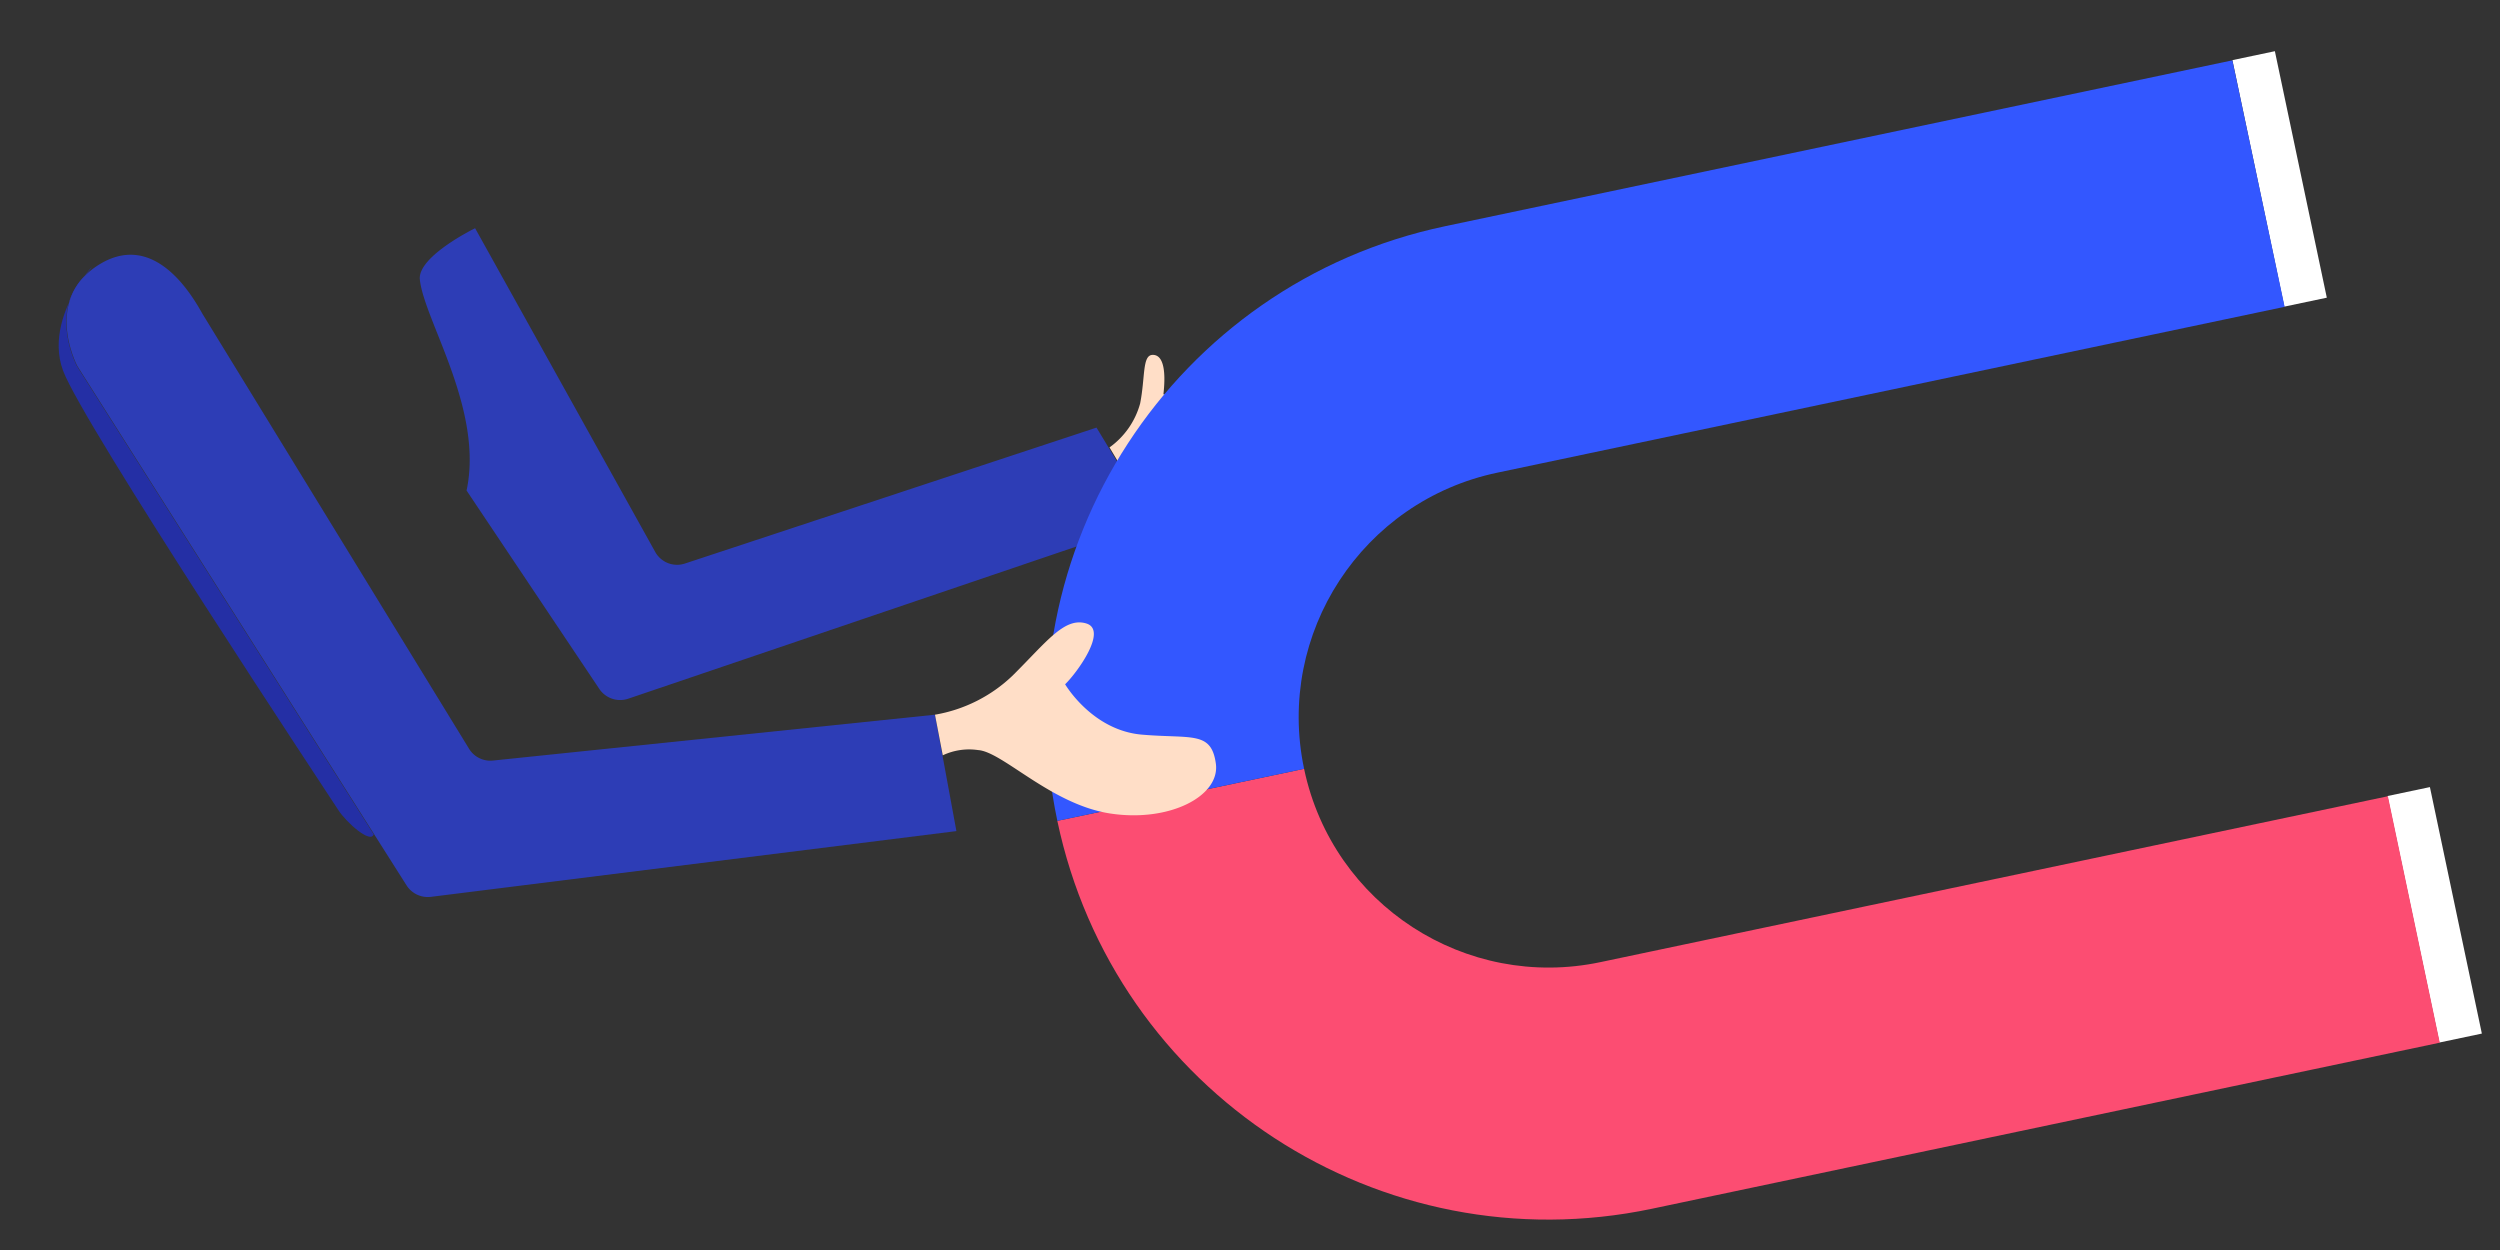
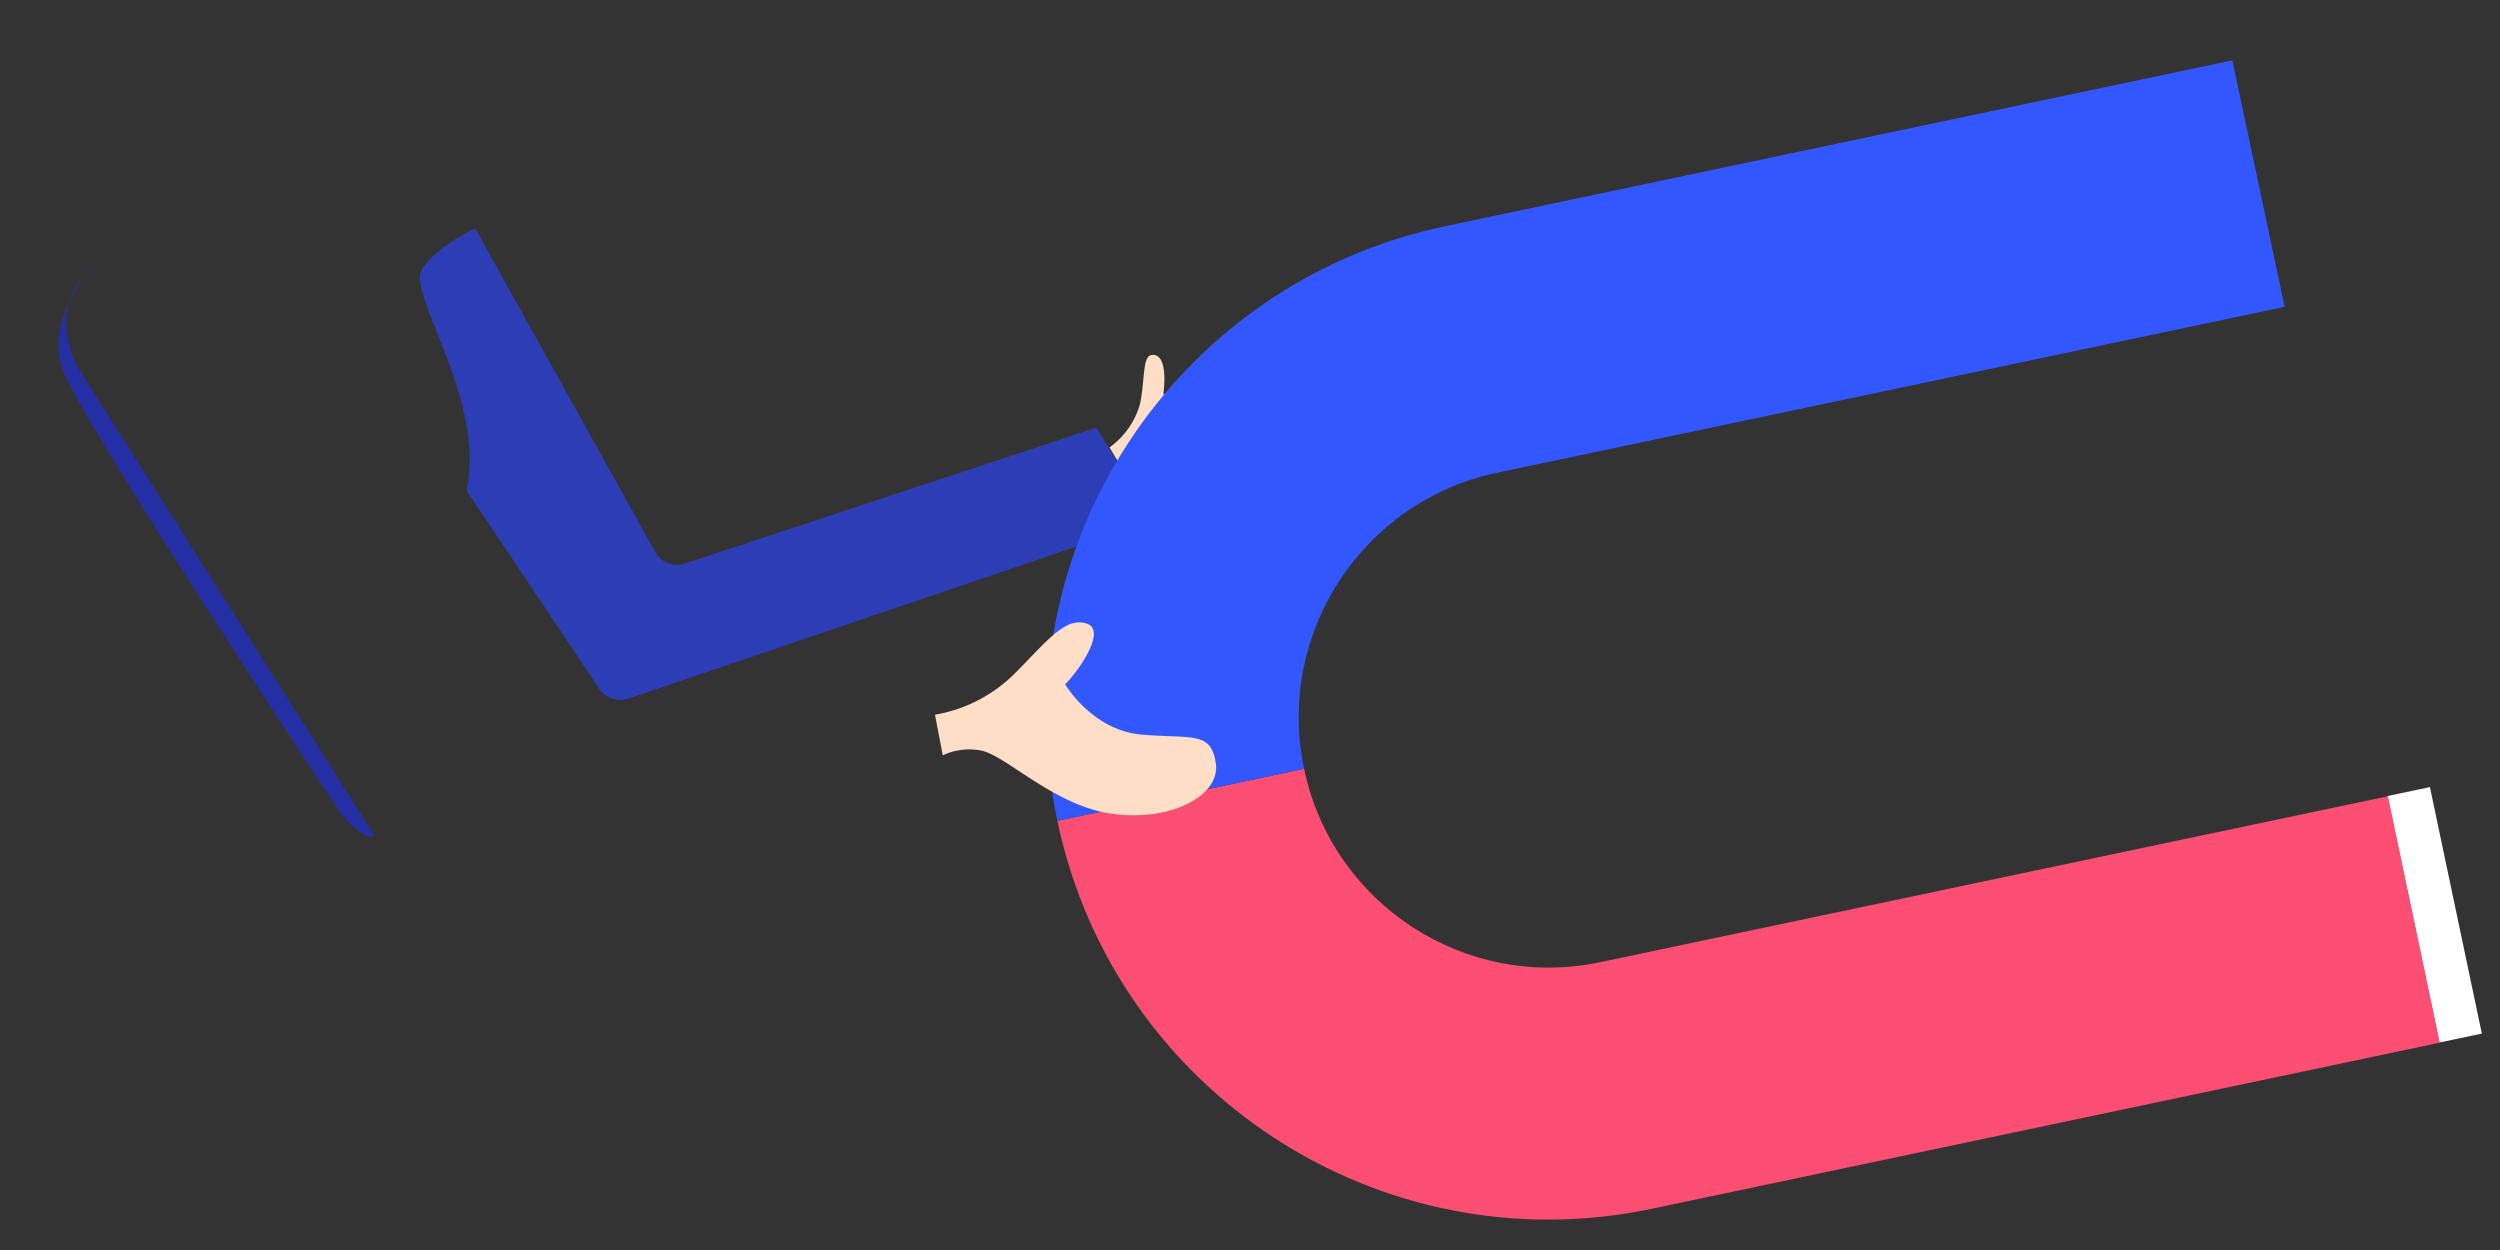
<svg xmlns="http://www.w3.org/2000/svg" id="layer1" width="250" height="125">
  <rect width="100%" height="100%" fill="#333333" stroke="none" />
  <defs>
    <style>.cls-1{fill:#2d3db6}.cls-1,.cls-3,.cls-6{stroke-width:0}.cls-3{fill:#ffdec7}.cls-6{fill:#fff}</style>
  </defs>
  <path class="cls-1" d="M109.652 42.76 68.486 56.356a2.5 2.5 0 0 1-2.986-1.203L47.51 22.822s-5.76 2.814-5.526 5.124c.426 4.098 6.402 12.996 4.673 21.108l13.259 19.815a2.51 2.51 0 0 0 2.94.99l52.424-17.8-5.628-9.299Z" />
  <path class="cls-3" d="M110.952 44.741a7.997 7.997 0 0 0 3.062-4.394c.518-2.631.204-4.817 1.229-4.858s1.389 1.396 1.098 3.943c0 0 1.741.338 4.625-1.112s3.68-4.052 5.844-3.285 1.947 8.299-3.156 10.562-11.287 1.516-11.287 1.516l-1.414-2.37Z" />
  <path d="M37.368 83.428 7.704 36.63s-2.777-5.198.596-8.86c3.373-3.662-4.288 3.109-1.998 9.287 1.994 5.376 26.728 42.699 27.531 43.949s3.242 3.404 3.536 2.421Z" style="fill:#242fa5;stroke-width:0" />
  <path class="cls-6" d="m238.744 79.604 4.247-.895 5.194 24.649-4.247.895-5.194-24.649Z" />
  <path d="m165.264 120.86 78.712-16.592-5.187-24.644-78.711 16.582c-13.505 2.872-26.782-5.747-29.654-19.252l-.016-.073-24.675 5.205c5.708 27.131 32.329 44.498 59.459 38.79l.071-.015Z" style="fill:#fc4d72;stroke-width:0" />
-   <path class="cls-6" d="m223.24 6.014 4.247-.895 5.194 24.649-4.247.895-5.194-24.649Z" />
  <path d="m144.534 22.616 78.701-16.582 5.227 24.647-78.711 16.582c-13.514 2.829-22.177 16.077-19.348 29.591l.006.027-24.675 5.205c-5.716-27.123 11.639-53.745 38.762-59.461l.039-.008Z" style="fill:#3357ff;stroke-width:0" />
-   <path class="cls-1" d="m93.498 71.47 2.143 11.64-52.56 6.576a2.52 2.52 0 0 1-2.437-1.166l-32.9-51.897s-3.479-6.538 2.042-10.086 9.296 2.76 10.458 4.843l26.669 43.509a2.498 2.498 0 0 0 2.407 1.164l44.178-4.584Z" />
  <path class="cls-3" d="M93.498 71.47a14.834 14.834 0 0 0 7.76-3.908c3.383-3.35 5.176-5.876 7.367-5.217s-.934 4.948-2.113 6.082c0 0 2.696 4.611 7.679 5.037 4.983.426 6.932-.385 7.393 2.883.462 3.268-4.657 5.911-10.57 5.002s-10.75-6.176-13.204-6.341a6.174 6.174 0 0 0-3.533.524l-.779-4.061Z" />
</svg>